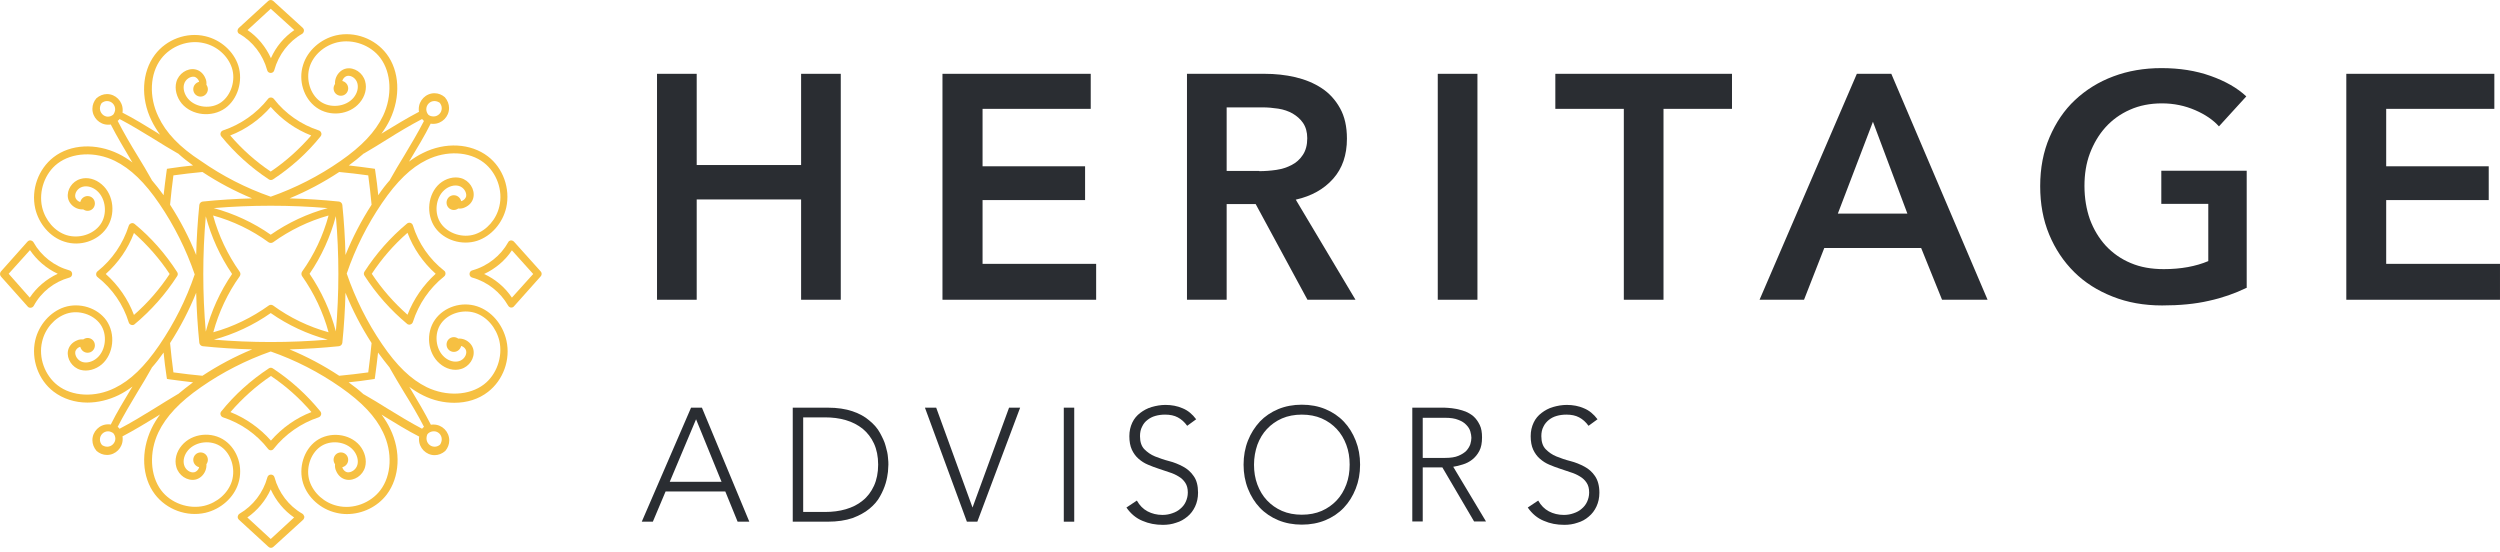
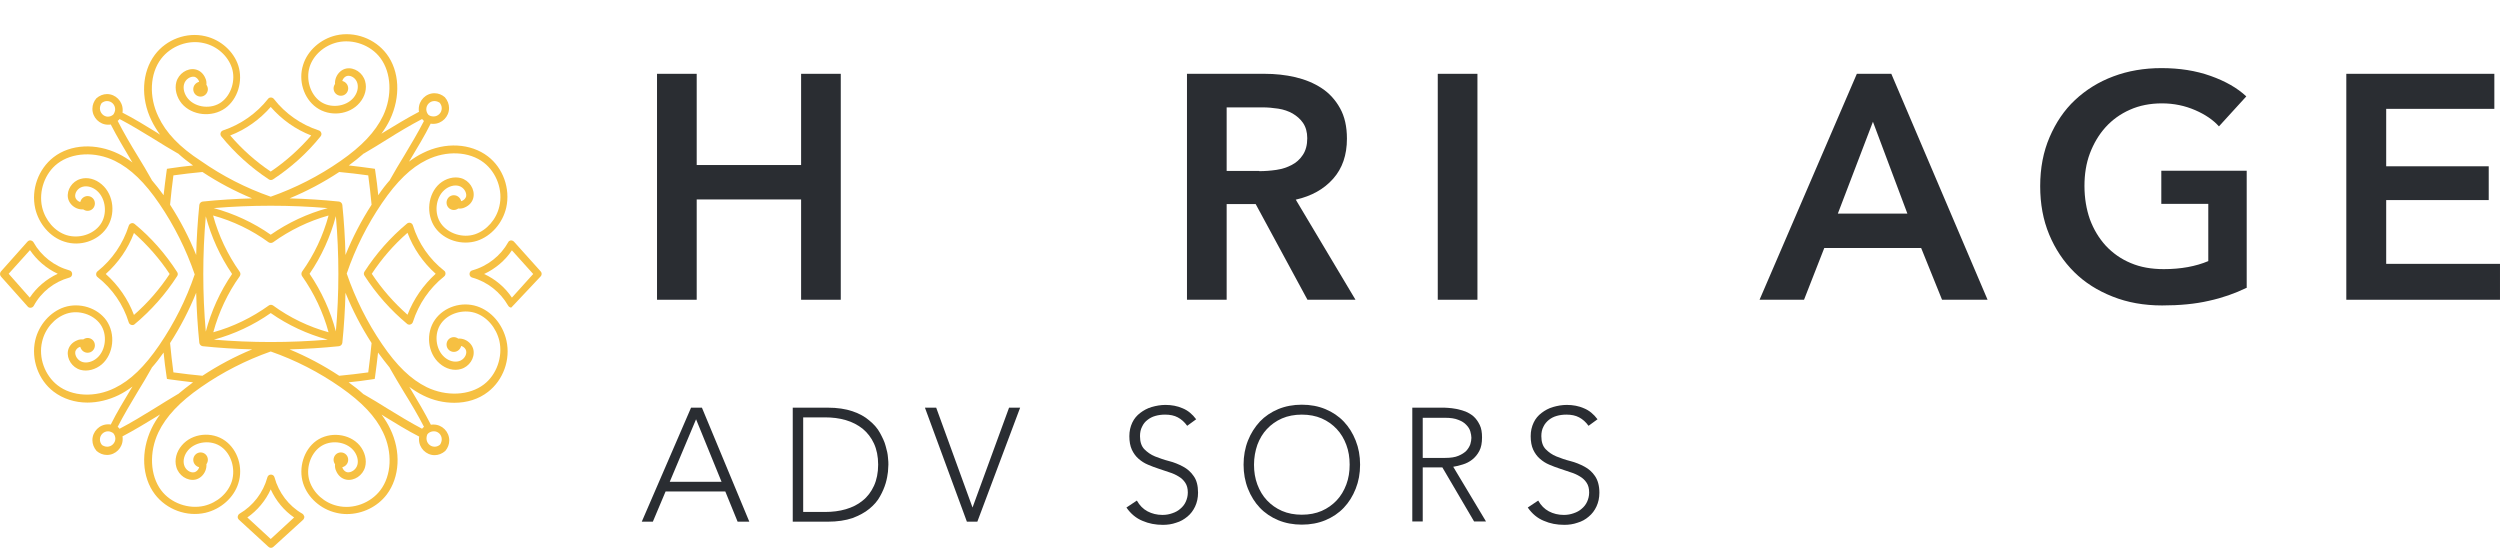
<svg xmlns="http://www.w3.org/2000/svg" width="172" height="38" viewBox="0 0 172 38" fill="none">
  <path d="M47.545 28.047H48.292L51.553 35.892H50.748L49.901 33.814H45.792L44.916 35.892H44.154L47.545 28.047ZM47.889 28.846L46.079 33.146H49.642L47.889 28.846Z" fill="#2A2D32" />
  <path d="M54.541 28.047H56.94C57.615 28.047 58.176 28.134 58.65 28.294C59.124 28.453 59.512 28.671 59.813 28.933C60.13 29.194 60.374 29.47 60.546 29.79C60.718 30.11 60.862 30.4 60.934 30.691C61.02 30.981 61.078 31.243 61.092 31.475C61.121 31.708 61.121 31.867 61.121 31.969C61.121 32.071 61.106 32.231 61.092 32.463C61.063 32.696 61.02 32.957 60.934 33.248C60.848 33.538 60.718 33.843 60.546 34.148C60.374 34.468 60.13 34.744 59.813 35.005C59.497 35.267 59.109 35.47 58.65 35.645C58.176 35.804 57.615 35.892 56.94 35.892H54.541V28.047ZM55.259 35.223H56.753C57.271 35.223 57.745 35.165 58.19 35.035C58.635 34.904 59.023 34.715 59.354 34.439C59.684 34.177 59.943 33.829 60.13 33.422C60.316 33.015 60.417 32.521 60.417 31.969C60.417 31.402 60.316 30.923 60.13 30.516C59.943 30.11 59.684 29.775 59.354 29.499C59.023 29.238 58.635 29.034 58.19 28.904C57.745 28.773 57.271 28.715 56.753 28.715H55.259V35.223Z" fill="#2A2D32" />
  <path d="M63.635 28.046H64.41L66.91 34.918L69.424 28.046H70.186L67.241 35.892H66.522L63.635 28.046Z" fill="#2A2D32" />
-   <path d="M73.189 28.047H73.907V35.892H73.189V28.047Z" fill="#2A2D32" />
  <path d="M78.216 34.439C78.403 34.773 78.647 35.02 78.949 35.18C79.251 35.34 79.596 35.427 79.983 35.427C80.228 35.427 80.457 35.383 80.659 35.31C80.874 35.238 81.061 35.136 81.204 35.005C81.363 34.875 81.492 34.715 81.578 34.526C81.664 34.337 81.722 34.119 81.722 33.887C81.722 33.611 81.664 33.393 81.549 33.218C81.434 33.044 81.291 32.899 81.09 32.783C80.903 32.666 80.687 32.565 80.443 32.492C80.199 32.405 79.955 32.332 79.71 32.245C79.452 32.158 79.208 32.071 78.978 31.969C78.734 31.867 78.532 31.737 78.331 31.562C78.144 31.402 77.987 31.185 77.872 30.938C77.757 30.691 77.699 30.371 77.699 30.008C77.699 29.659 77.771 29.354 77.9 29.078C78.03 28.802 78.216 28.584 78.446 28.41C78.676 28.235 78.935 28.09 79.236 28.003C79.538 27.916 79.854 27.858 80.184 27.858C80.601 27.858 81.003 27.93 81.363 28.09C81.722 28.235 82.038 28.497 82.296 28.846L81.679 29.296C81.492 29.034 81.276 28.846 81.032 28.715C80.788 28.584 80.501 28.526 80.156 28.526C79.926 28.526 79.696 28.555 79.495 28.613C79.279 28.671 79.093 28.773 78.949 28.889C78.791 29.005 78.662 29.165 78.576 29.354C78.475 29.543 78.432 29.761 78.432 30.008C78.432 30.4 78.532 30.705 78.734 30.909C78.935 31.112 79.179 31.286 79.466 31.402C79.768 31.519 80.084 31.635 80.429 31.722C80.774 31.809 81.09 31.94 81.391 32.1C81.693 32.26 81.937 32.478 82.124 32.754C82.325 33.03 82.426 33.407 82.426 33.901C82.426 34.25 82.354 34.57 82.225 34.846C82.095 35.122 81.923 35.354 81.693 35.543C81.463 35.732 81.219 35.877 80.917 35.964C80.63 36.066 80.328 36.11 80.012 36.11C79.495 36.11 79.035 36.022 78.604 35.834C78.173 35.659 77.8 35.354 77.498 34.918L78.216 34.439Z" fill="#2A2D32" />
  <path d="M85.558 31.969C85.558 31.373 85.658 30.821 85.859 30.313C86.06 29.804 86.333 29.383 86.678 29.005C87.023 28.642 87.454 28.352 87.942 28.148C88.431 27.945 88.977 27.843 89.566 27.843C90.155 27.843 90.701 27.945 91.189 28.148C91.678 28.352 92.109 28.642 92.453 29.005C92.798 29.369 93.071 29.804 93.272 30.313C93.473 30.821 93.574 31.359 93.574 31.969C93.574 32.579 93.473 33.117 93.272 33.625C93.071 34.134 92.798 34.569 92.453 34.933C92.109 35.296 91.678 35.587 91.189 35.79C90.701 35.993 90.155 36.095 89.566 36.095C88.977 36.095 88.431 35.993 87.942 35.79C87.454 35.587 87.023 35.296 86.678 34.933C86.333 34.569 86.06 34.134 85.859 33.625C85.658 33.117 85.558 32.565 85.558 31.969ZM86.276 31.969C86.276 32.463 86.348 32.913 86.506 33.335C86.664 33.756 86.879 34.119 87.167 34.424C87.454 34.729 87.799 34.976 88.201 35.151C88.603 35.325 89.063 35.412 89.566 35.412C90.069 35.412 90.528 35.325 90.931 35.151C91.333 34.976 91.678 34.729 91.965 34.424C92.252 34.119 92.468 33.756 92.626 33.335C92.784 32.913 92.856 32.463 92.856 31.969C92.856 31.475 92.784 31.025 92.626 30.603C92.468 30.182 92.252 29.819 91.965 29.514C91.678 29.209 91.333 28.962 90.931 28.787C90.528 28.613 90.069 28.526 89.566 28.526C89.063 28.526 88.603 28.613 88.201 28.787C87.799 28.962 87.454 29.209 87.167 29.514C86.879 29.819 86.664 30.182 86.506 30.603C86.362 31.025 86.276 31.475 86.276 31.969Z" fill="#2A2D32" />
  <path d="M97.166 28.046H99.206C99.307 28.046 99.45 28.046 99.623 28.061C99.795 28.075 99.982 28.09 100.197 28.134C100.398 28.177 100.614 28.235 100.815 28.308C101.031 28.395 101.217 28.511 101.39 28.657C101.562 28.816 101.691 29.005 101.806 29.238C101.921 29.47 101.964 29.761 101.964 30.095C101.964 30.473 101.907 30.778 101.778 31.025C101.648 31.272 101.49 31.46 101.289 31.62C101.102 31.766 100.887 31.882 100.643 31.954C100.413 32.027 100.183 32.085 99.982 32.114L102.237 35.877H101.418L99.235 32.158H97.884V35.877H97.166V28.046ZM97.884 31.504H99.421C99.795 31.504 100.111 31.46 100.341 31.359C100.585 31.257 100.758 31.141 100.887 31.01C101.016 30.865 101.102 30.72 101.16 30.56C101.203 30.4 101.232 30.255 101.232 30.124C101.232 29.993 101.203 29.848 101.16 29.688C101.117 29.528 101.016 29.368 100.887 29.238C100.758 29.092 100.571 28.976 100.341 28.889C100.097 28.787 99.795 28.744 99.421 28.744H97.884V31.504Z" fill="#2A2D32" />
  <path d="M105.829 34.439C106.015 34.773 106.26 35.02 106.561 35.18C106.863 35.34 107.208 35.427 107.596 35.427C107.84 35.427 108.07 35.383 108.271 35.31C108.486 35.238 108.673 35.136 108.817 35.005C108.975 34.875 109.104 34.715 109.19 34.526C109.277 34.337 109.334 34.119 109.334 33.887C109.334 33.611 109.277 33.393 109.162 33.218C109.047 33.044 108.903 32.899 108.702 32.782C108.515 32.666 108.3 32.565 108.055 32.492C107.811 32.405 107.567 32.332 107.323 32.245C107.064 32.158 106.82 32.071 106.59 31.969C106.346 31.867 106.145 31.736 105.944 31.562C105.757 31.402 105.599 31.184 105.484 30.938C105.369 30.691 105.311 30.371 105.311 30.008C105.311 29.659 105.383 29.354 105.513 29.078C105.642 28.802 105.829 28.584 106.059 28.41C106.288 28.235 106.547 28.09 106.849 28.003C107.15 27.916 107.466 27.858 107.797 27.858C108.213 27.858 108.616 27.93 108.975 28.09C109.334 28.235 109.65 28.497 109.909 28.846L109.291 29.296C109.104 29.034 108.889 28.845 108.644 28.715C108.4 28.584 108.113 28.526 107.768 28.526C107.538 28.526 107.308 28.555 107.107 28.613C106.892 28.671 106.705 28.773 106.561 28.889C106.418 29.005 106.274 29.165 106.188 29.354C106.087 29.543 106.044 29.761 106.044 30.008C106.044 30.4 106.145 30.705 106.346 30.908C106.547 31.112 106.791 31.286 107.079 31.402C107.366 31.519 107.696 31.635 108.041 31.722C108.386 31.809 108.702 31.94 109.004 32.1C109.305 32.26 109.55 32.477 109.736 32.754C109.923 33.029 110.038 33.407 110.038 33.901C110.038 34.25 109.966 34.569 109.837 34.846C109.708 35.122 109.535 35.354 109.305 35.543C109.09 35.732 108.831 35.877 108.53 35.964C108.242 36.066 107.941 36.109 107.624 36.109C107.107 36.109 106.648 36.022 106.217 35.833C105.786 35.659 105.412 35.354 105.11 34.918L105.829 34.439Z" fill="#2A2D32" />
  <path d="M45.203 5.078H47.933V11.354H55.116V5.078H57.845V20.623H55.116V13.722H47.933V20.623H45.203V5.078Z" fill="#2A2D32" />
-   <path d="M64.856 5.078H75.042V7.489H67.6V11.441H74.654V13.765H67.6V18.153H75.415V20.623H64.842V5.078H64.856Z" fill="#2A2D32" />
  <path d="M81.664 5.078H87.008C87.727 5.078 88.431 5.15 89.12 5.31C89.795 5.47 90.399 5.717 90.93 6.066C91.462 6.414 91.879 6.879 92.195 7.446C92.511 8.012 92.669 8.71 92.669 9.538C92.669 10.671 92.353 11.586 91.72 12.298C91.088 13.01 90.241 13.489 89.149 13.736L93.258 20.623H89.953L86.391 14.041H84.394V20.623H81.664V5.078ZM86.635 11.775C87.023 11.775 87.411 11.746 87.813 11.688C88.201 11.63 88.56 11.514 88.862 11.354C89.178 11.194 89.436 10.961 89.637 10.656C89.838 10.351 89.939 9.974 89.939 9.509C89.939 9.087 89.838 8.739 89.652 8.463C89.465 8.187 89.221 7.983 88.933 7.809C88.646 7.649 88.316 7.533 87.942 7.475C87.569 7.417 87.209 7.388 86.865 7.388H84.394V11.761H86.635V11.775Z" fill="#2A2D32" />
  <path d="M98.918 5.078H101.648V20.623H98.918V5.078Z" fill="#2A2D32" />
-   <path d="M111.719 7.489H107.007V5.078H119.161V7.489H114.449V20.623H111.719V7.489Z" fill="#2A2D32" />
  <path d="M127.751 5.078H130.122L136.745 20.623H133.613L132.176 17.063H125.51L124.117 20.623H121.057L127.751 5.078ZM131.228 14.695L128.858 8.376L126.444 14.695H131.228Z" fill="#2A2D32" />
  <path d="M154.545 19.809C153.769 20.187 152.907 20.492 151.973 20.695C151.039 20.913 149.962 21.015 148.755 21.015C147.505 21.015 146.37 20.812 145.35 20.405C144.316 19.998 143.44 19.446 142.707 18.72C141.974 17.993 141.4 17.136 140.983 16.134C140.566 15.131 140.365 14.027 140.365 12.807C140.365 11.557 140.581 10.439 141.012 9.436C141.443 8.434 142.017 7.577 142.764 6.879C143.511 6.182 144.388 5.63 145.408 5.252C146.413 4.874 147.52 4.686 148.712 4.686C149.948 4.686 151.068 4.86 152.088 5.223C153.108 5.586 153.927 6.051 154.545 6.632L152.663 8.695C152.275 8.259 151.729 7.882 151.025 7.577C150.321 7.272 149.56 7.112 148.741 7.112C147.936 7.112 147.189 7.257 146.543 7.548C145.882 7.838 145.322 8.245 144.862 8.753C144.402 9.262 144.043 9.872 143.784 10.555C143.526 11.238 143.411 11.993 143.411 12.792C143.411 13.62 143.54 14.39 143.784 15.088C144.043 15.785 144.402 16.381 144.876 16.904C145.35 17.412 145.925 17.819 146.586 18.095C147.261 18.386 148.022 18.516 148.87 18.516C150.048 18.516 151.068 18.327 151.93 17.964V14.027H148.698V11.746H154.573V19.809H154.545Z" fill="#2A2D32" />
  <path d="M161.426 5.078H171.611V7.489H164.17V11.441H171.224V13.765H164.17V18.153H171.999V20.623H161.426V5.078Z" fill="#2A2D32" />
  <path d="M32.82 21.073C31.757 20.724 30.55 21.116 29.932 21.988C29.271 22.918 29.415 24.298 30.248 25.01C30.679 25.388 31.239 25.533 31.713 25.388C32.288 25.228 32.676 24.632 32.575 24.08C32.518 23.775 32.288 23.499 31.972 23.368C31.828 23.31 31.67 23.281 31.527 23.296C31.441 23.238 31.34 23.194 31.225 23.194C30.938 23.194 30.722 23.426 30.722 23.703C30.722 23.993 30.952 24.211 31.225 24.211C31.469 24.211 31.67 24.037 31.728 23.804C31.742 23.804 31.771 23.819 31.785 23.819C31.929 23.877 32.044 24.008 32.073 24.138C32.13 24.429 31.9 24.763 31.57 24.85C31.254 24.937 30.88 24.836 30.579 24.574C29.961 24.037 29.846 22.947 30.349 22.25C30.837 21.567 31.828 21.262 32.676 21.523C33.495 21.785 34.141 22.54 34.357 23.456C34.601 24.545 34.17 25.78 33.294 26.448C32.288 27.218 30.708 27.291 29.357 26.637C28.266 26.1 27.289 25.155 26.283 23.673C25.263 22.177 24.444 20.535 23.855 18.821C24.444 17.092 25.263 15.465 26.283 13.969C27.303 12.472 28.28 11.528 29.357 11.005C30.708 10.337 32.288 10.409 33.294 11.194C34.17 11.877 34.615 13.097 34.357 14.187C34.156 15.087 33.495 15.843 32.676 16.119C31.843 16.395 30.837 16.075 30.349 15.393C29.846 14.695 29.961 13.605 30.579 13.068C30.88 12.806 31.268 12.705 31.57 12.792C31.886 12.879 32.116 13.213 32.073 13.504C32.044 13.635 31.929 13.765 31.785 13.823C31.771 13.823 31.757 13.838 31.728 13.838C31.67 13.605 31.469 13.431 31.225 13.431C30.938 13.431 30.722 13.664 30.722 13.94C30.722 14.23 30.952 14.448 31.225 14.448C31.34 14.448 31.441 14.405 31.527 14.346C31.67 14.361 31.828 14.346 31.972 14.274C32.288 14.143 32.518 13.882 32.575 13.562C32.676 13.01 32.288 12.414 31.713 12.254C31.239 12.124 30.679 12.269 30.248 12.632C29.429 13.344 29.286 14.724 29.932 15.654C30.55 16.526 31.771 16.903 32.82 16.569C33.797 16.25 34.587 15.349 34.831 14.274C35.118 12.981 34.615 11.557 33.567 10.758C32.389 9.857 30.636 9.756 29.099 10.526C28.768 10.685 28.452 10.889 28.136 11.121C28.165 11.063 28.208 11.02 28.237 10.961C28.711 10.162 29.214 9.349 29.63 8.506C29.688 8.521 29.745 8.521 29.817 8.521C30.406 8.521 30.895 8.027 30.895 7.431C30.895 7.17 30.794 6.908 30.607 6.69C30.406 6.516 30.162 6.414 29.889 6.414C29.3 6.414 28.811 6.908 28.811 7.504C28.811 7.562 28.811 7.634 28.826 7.693C27.993 8.128 27.188 8.622 26.398 9.102C26.34 9.131 26.297 9.174 26.24 9.204C26.47 8.884 26.671 8.564 26.829 8.23C27.576 6.661 27.49 4.889 26.599 3.712C25.795 2.651 24.401 2.143 23.122 2.433C22.059 2.68 21.154 3.479 20.853 4.467C20.508 5.542 20.896 6.763 21.758 7.388C22.677 8.056 24.042 7.911 24.746 7.068C25.119 6.632 25.263 6.065 25.119 5.586C24.961 5.005 24.372 4.613 23.826 4.714C23.525 4.772 23.252 5.005 23.122 5.325C23.065 5.47 23.036 5.63 23.051 5.775C22.993 5.862 22.95 5.964 22.95 6.08C22.95 6.371 23.18 6.588 23.453 6.588C23.74 6.588 23.956 6.356 23.956 6.08C23.956 5.833 23.783 5.63 23.553 5.572C23.553 5.557 23.568 5.528 23.568 5.513C23.625 5.368 23.755 5.252 23.884 5.223C24.171 5.165 24.502 5.397 24.588 5.731C24.674 6.051 24.573 6.429 24.315 6.734C23.783 7.358 22.706 7.475 22.016 6.966C21.341 6.472 21.039 5.47 21.298 4.613C21.557 3.785 22.304 3.131 23.209 2.913C24.286 2.666 25.507 3.102 26.168 3.988C26.93 5.005 27.001 6.603 26.355 7.969C25.823 9.073 24.89 10.061 23.424 11.078C21.945 12.109 20.321 12.937 18.626 13.533C16.916 12.937 15.307 12.109 13.828 11.078C12.348 10.119 11.414 9.131 10.897 8.027C10.236 6.661 10.308 5.063 11.084 4.046C11.759 3.16 12.966 2.709 14.043 2.971C14.934 3.174 15.681 3.843 15.954 4.671C16.227 5.513 15.911 6.53 15.235 7.024C14.546 7.533 13.468 7.417 12.937 6.792C12.678 6.487 12.578 6.095 12.664 5.789C12.75 5.47 13.081 5.237 13.368 5.281C13.497 5.31 13.626 5.426 13.684 5.572C13.684 5.586 13.698 5.601 13.698 5.63C13.468 5.688 13.296 5.891 13.296 6.138C13.296 6.429 13.526 6.647 13.799 6.647C14.072 6.647 14.302 6.414 14.302 6.138C14.302 6.022 14.258 5.92 14.201 5.833C14.215 5.688 14.201 5.528 14.129 5.383C14 5.063 13.741 4.831 13.425 4.772C12.879 4.671 12.29 5.063 12.132 5.644C12.003 6.124 12.147 6.69 12.506 7.126C13.21 7.954 14.575 8.099 15.494 7.446C16.356 6.821 16.73 5.586 16.399 4.525C16.083 3.538 15.192 2.739 14.129 2.492C12.851 2.186 11.443 2.709 10.653 3.77C9.762 4.961 9.661 6.734 10.423 8.288C10.581 8.622 10.782 8.942 11.012 9.262C10.954 9.233 10.897 9.189 10.854 9.16C10.064 8.681 9.259 8.172 8.426 7.751C8.44 7.693 8.44 7.634 8.44 7.562C8.44 6.966 7.952 6.472 7.363 6.472C7.104 6.472 6.846 6.574 6.63 6.763C6.458 6.966 6.357 7.213 6.357 7.489C6.357 8.085 6.846 8.579 7.435 8.579C7.492 8.579 7.564 8.579 7.621 8.564C8.052 9.407 8.541 10.22 9.015 11.02C9.044 11.078 9.087 11.136 9.115 11.179C8.799 10.947 8.483 10.743 8.153 10.584C6.601 9.828 4.849 9.915 3.685 10.816C2.636 11.63 2.133 13.039 2.421 14.332C2.665 15.407 3.455 16.322 4.432 16.627C5.495 16.976 6.702 16.584 7.32 15.712C7.98 14.782 7.837 13.402 7.004 12.69C6.573 12.312 6.012 12.167 5.538 12.312C4.964 12.472 4.576 13.068 4.676 13.62C4.734 13.925 4.964 14.201 5.28 14.332C5.423 14.39 5.581 14.419 5.725 14.405C5.811 14.463 5.912 14.506 6.027 14.506C6.314 14.506 6.529 14.274 6.529 13.998C6.529 13.707 6.3 13.489 6.027 13.489C5.782 13.489 5.581 13.664 5.524 13.896C5.509 13.896 5.481 13.882 5.466 13.882C5.323 13.823 5.208 13.693 5.179 13.562C5.122 13.271 5.351 12.937 5.682 12.85C5.998 12.763 6.371 12.865 6.673 13.126C7.291 13.664 7.406 14.753 6.903 15.451C6.415 16.133 5.423 16.439 4.576 16.177C3.757 15.915 3.11 15.16 2.895 14.245C2.651 13.155 3.082 11.92 3.958 11.252C4.964 10.482 6.544 10.409 7.894 11.063C8.986 11.601 9.963 12.545 10.969 14.027C11.989 15.523 12.807 17.165 13.396 18.879C12.807 20.608 11.989 22.235 10.969 23.732C9.949 25.228 8.972 26.172 7.894 26.695C6.544 27.363 4.964 27.291 3.958 26.506C3.082 25.824 2.636 24.603 2.895 23.514C3.096 22.613 3.757 21.857 4.576 21.581C5.409 21.305 6.415 21.625 6.903 22.308C7.406 23.005 7.291 24.095 6.673 24.632C6.371 24.894 5.984 24.995 5.682 24.908C5.366 24.821 5.136 24.487 5.179 24.196C5.208 24.066 5.323 23.935 5.466 23.877C5.481 23.877 5.495 23.862 5.524 23.862C5.581 24.095 5.782 24.269 6.027 24.269C6.314 24.269 6.529 24.037 6.529 23.761C6.529 23.47 6.3 23.252 6.027 23.252C5.912 23.252 5.811 23.296 5.725 23.354C5.581 23.339 5.423 23.354 5.28 23.426C4.964 23.557 4.734 23.819 4.676 24.138C4.576 24.69 4.964 25.286 5.538 25.446C6.012 25.577 6.573 25.431 7.004 25.068C7.822 24.356 7.966 22.976 7.32 22.046C6.702 21.175 5.481 20.797 4.432 21.131C3.455 21.451 2.665 22.351 2.421 23.426C2.133 24.719 2.636 26.143 3.685 26.942C4.331 27.436 5.15 27.698 6.012 27.698C6.716 27.698 7.463 27.523 8.153 27.189C8.483 27.029 8.799 26.826 9.115 26.594C9.087 26.652 9.044 26.71 9.015 26.753C8.541 27.552 8.038 28.366 7.621 29.209C7.564 29.194 7.506 29.194 7.435 29.194C6.846 29.194 6.357 29.688 6.357 30.284C6.357 30.545 6.458 30.807 6.644 31.025C6.846 31.199 7.09 31.301 7.363 31.301C7.952 31.301 8.44 30.807 8.44 30.211C8.44 30.153 8.44 30.08 8.426 30.022C9.259 29.586 10.064 29.092 10.854 28.613C10.911 28.584 10.969 28.54 11.012 28.511C10.782 28.831 10.581 29.151 10.423 29.485C9.676 31.054 9.762 32.826 10.653 34.003C11.457 35.063 12.851 35.572 14.129 35.281C15.192 35.034 16.097 34.235 16.399 33.247C16.744 32.172 16.356 30.952 15.494 30.327C14.575 29.659 13.21 29.804 12.506 30.647C12.132 31.083 11.989 31.649 12.132 32.129C12.29 32.71 12.879 33.102 13.425 33C13.727 32.942 14 32.71 14.129 32.39C14.187 32.245 14.215 32.085 14.201 31.94C14.258 31.853 14.302 31.751 14.302 31.635C14.302 31.344 14.072 31.126 13.799 31.126C13.526 31.126 13.296 31.359 13.296 31.635C13.296 31.882 13.468 32.085 13.698 32.143C13.698 32.158 13.684 32.187 13.684 32.201C13.626 32.347 13.497 32.463 13.368 32.492C13.081 32.55 12.75 32.318 12.664 31.983C12.578 31.664 12.678 31.286 12.937 30.981C13.468 30.356 14.546 30.24 15.235 30.749C15.911 31.242 16.212 32.245 15.954 33.102C15.695 33.93 14.948 34.584 14.043 34.802C12.966 35.049 11.744 34.613 11.084 33.727C10.322 32.71 10.25 31.112 10.897 29.746C11.428 28.642 12.362 27.654 13.828 26.637C15.307 25.606 16.931 24.778 18.626 24.182C20.335 24.778 21.945 25.606 23.424 26.637C24.904 27.669 25.838 28.657 26.355 29.746C27.016 31.112 26.944 32.71 26.168 33.727C25.493 34.613 24.286 35.063 23.209 34.802C22.318 34.599 21.571 33.93 21.298 33.102C21.025 32.26 21.341 31.242 22.016 30.749C22.706 30.24 23.783 30.356 24.315 30.981C24.573 31.286 24.674 31.678 24.588 31.983C24.502 32.303 24.171 32.535 23.884 32.492C23.755 32.463 23.625 32.347 23.568 32.201C23.568 32.187 23.553 32.172 23.553 32.143C23.783 32.085 23.956 31.882 23.956 31.635C23.956 31.344 23.726 31.126 23.453 31.126C23.166 31.126 22.95 31.359 22.95 31.635C22.95 31.751 22.993 31.853 23.051 31.94C23.036 32.085 23.051 32.245 23.122 32.39C23.252 32.71 23.51 32.942 23.826 33C24.372 33.102 24.961 32.71 25.119 32.129C25.249 31.649 25.105 31.083 24.746 30.647C24.042 29.819 22.677 29.674 21.758 30.327C20.896 30.952 20.522 32.187 20.853 33.247C21.169 34.235 22.059 35.034 23.137 35.281C23.381 35.339 23.625 35.368 23.869 35.368C24.918 35.368 25.967 34.874 26.613 34.017C27.504 32.826 27.605 31.054 26.843 29.499C26.685 29.165 26.484 28.845 26.254 28.526C26.312 28.555 26.369 28.598 26.412 28.628C27.203 29.107 28.007 29.615 28.84 30.037C28.826 30.095 28.826 30.153 28.826 30.226C28.826 30.821 29.314 31.315 29.903 31.315C30.162 31.315 30.421 31.213 30.636 31.025C30.808 30.821 30.909 30.574 30.909 30.298C30.909 29.703 30.421 29.209 29.831 29.209C29.774 29.209 29.702 29.209 29.645 29.223C29.214 28.381 28.725 27.552 28.251 26.768C28.223 26.71 28.194 26.666 28.151 26.608C28.467 26.84 28.783 27.044 29.113 27.204C29.803 27.552 30.55 27.712 31.254 27.712C32.116 27.712 32.935 27.465 33.581 26.957C34.63 26.143 35.133 24.734 34.845 23.441C34.587 22.293 33.797 21.392 32.82 21.073ZM25.565 23.601C25.507 24.269 25.421 24.952 25.335 25.62C24.674 25.707 23.999 25.794 23.338 25.853C22.261 25.141 21.111 24.531 19.919 24.037C21.054 24.008 22.203 23.935 23.324 23.819C23.439 23.804 23.539 23.703 23.553 23.586C23.668 22.453 23.74 21.291 23.769 20.143C24.257 21.349 24.861 22.511 25.565 23.601ZM22.548 14.317C21.154 14.695 19.818 15.32 18.626 16.148C17.448 15.32 16.097 14.695 14.704 14.317C17.304 14.1 19.948 14.1 22.548 14.317ZM16.485 18.69C15.666 17.528 15.034 16.206 14.661 14.826C16.026 15.204 17.333 15.828 18.482 16.671C18.568 16.729 18.698 16.729 18.784 16.671C19.933 15.843 21.241 15.204 22.605 14.826C22.232 16.206 21.614 17.528 20.781 18.69C20.723 18.777 20.723 18.908 20.781 18.995C21.6 20.158 22.232 21.48 22.605 22.86C21.241 22.482 19.933 21.857 18.784 21.015C18.741 20.986 18.683 20.971 18.64 20.971C18.583 20.971 18.54 20.986 18.497 21.015C17.347 21.843 16.04 22.482 14.675 22.86C15.049 21.48 15.666 20.158 16.5 18.995C16.557 18.908 16.557 18.777 16.485 18.69ZM23.108 22.802C22.735 21.392 22.117 20.041 21.298 18.836C22.117 17.644 22.735 16.279 23.108 14.869C23.223 16.177 23.28 17.514 23.28 18.836C23.28 20.158 23.223 21.494 23.108 22.802ZM14.158 14.884C14.531 16.293 15.149 17.644 15.968 18.85C15.149 20.041 14.531 21.407 14.158 22.816C14.043 21.509 13.986 20.172 13.986 18.85C13.986 17.528 14.043 16.192 14.158 14.884ZM18.626 21.538C19.804 22.366 21.154 22.991 22.548 23.368C19.962 23.586 17.304 23.586 14.718 23.368C16.112 22.991 17.448 22.366 18.626 21.538ZM23.769 17.543C23.74 16.395 23.668 15.233 23.553 14.1C23.539 13.983 23.439 13.882 23.324 13.867C22.203 13.751 21.054 13.678 19.919 13.649C21.111 13.155 22.261 12.545 23.338 11.833C23.999 11.891 24.674 11.978 25.335 12.066C25.421 12.734 25.507 13.417 25.565 14.085C24.861 15.175 24.257 16.337 23.769 17.543ZM29.889 6.952C30.033 6.952 30.162 7.01 30.248 7.068C30.334 7.17 30.392 7.3 30.392 7.446C30.392 7.765 30.133 8.012 29.831 8.012C29.76 8.012 29.688 7.998 29.63 7.983C29.573 7.969 29.515 7.925 29.472 7.896C29.386 7.794 29.329 7.664 29.329 7.518C29.329 7.213 29.573 6.952 29.889 6.952ZM26.671 9.567C27.432 9.087 28.237 8.608 29.041 8.187C29.07 8.216 29.084 8.245 29.113 8.274C29.128 8.288 29.156 8.303 29.171 8.317C28.754 9.131 28.266 9.944 27.806 10.714C27.476 11.252 27.145 11.804 26.829 12.371V12.385C26.556 12.69 26.283 13.039 26.024 13.431C25.967 12.879 25.91 12.342 25.823 11.804L25.795 11.615L25.608 11.586C25.076 11.514 24.53 11.441 23.999 11.383C24.372 11.107 24.717 10.831 25.033 10.555H25.048C25.593 10.235 26.139 9.901 26.671 9.567ZM6.874 7.46C6.874 7.315 6.932 7.184 6.989 7.097C7.09 7.01 7.219 6.952 7.363 6.952C7.679 6.952 7.923 7.213 7.923 7.518C7.923 7.591 7.909 7.664 7.88 7.722C7.866 7.78 7.822 7.838 7.794 7.881C7.693 7.969 7.564 8.027 7.42 8.027C7.133 8.027 6.874 7.765 6.874 7.46ZM10.437 12.385V12.371C10.121 11.804 9.791 11.252 9.46 10.714C8.986 9.944 8.512 9.131 8.095 8.317C8.124 8.288 8.153 8.274 8.182 8.245C8.196 8.23 8.21 8.201 8.225 8.187C9.029 8.608 9.834 9.102 10.595 9.567C11.127 9.901 11.673 10.235 12.233 10.555H12.247C12.549 10.831 12.894 11.107 13.282 11.383C12.736 11.441 12.204 11.499 11.673 11.586L11.486 11.615L11.457 11.804C11.385 12.342 11.313 12.894 11.256 13.431C10.983 13.053 10.71 12.705 10.437 12.385ZM11.701 14.085C11.759 13.417 11.845 12.734 11.931 12.066C12.592 11.978 13.267 11.891 13.928 11.833C15.006 12.545 16.155 13.155 17.347 13.649C16.212 13.678 15.063 13.751 13.943 13.867C13.828 13.882 13.727 13.983 13.713 14.1C13.598 15.233 13.526 16.395 13.497 17.543C13.009 16.337 12.405 15.175 11.701 14.085ZM13.497 20.143C13.526 21.291 13.598 22.453 13.713 23.586C13.727 23.703 13.828 23.804 13.943 23.819C15.063 23.935 16.212 24.008 17.347 24.037C16.155 24.531 15.006 25.141 13.928 25.853C13.253 25.794 12.592 25.707 11.931 25.62C11.845 24.952 11.759 24.269 11.701 23.601C12.405 22.511 13.009 21.349 13.497 20.143ZM7.377 30.734C7.233 30.734 7.104 30.676 7.018 30.618C6.932 30.516 6.874 30.385 6.874 30.24C6.874 29.921 7.133 29.674 7.435 29.674C7.506 29.674 7.578 29.688 7.636 29.717C7.693 29.732 7.751 29.775 7.794 29.804C7.88 29.906 7.937 30.037 7.937 30.182C7.937 30.473 7.679 30.734 7.377 30.734ZM10.595 28.119C9.819 28.598 9.029 29.078 8.225 29.499C8.196 29.47 8.182 29.441 8.153 29.412C8.138 29.398 8.11 29.383 8.095 29.368C8.512 28.555 9 27.741 9.46 26.971C9.791 26.434 10.121 25.882 10.437 25.315V25.301C10.71 24.995 10.983 24.647 11.256 24.255C11.313 24.807 11.371 25.344 11.457 25.882L11.486 26.07L11.673 26.1C12.204 26.172 12.75 26.245 13.282 26.303C12.908 26.579 12.563 26.855 12.247 27.117H12.233C11.673 27.451 11.127 27.785 10.595 28.119ZM30.392 30.226C30.392 30.371 30.334 30.502 30.277 30.589C30.176 30.676 30.047 30.734 29.903 30.734C29.587 30.734 29.343 30.473 29.343 30.167C29.343 30.095 29.357 30.022 29.372 29.964C29.386 29.906 29.415 29.848 29.458 29.819C29.559 29.732 29.688 29.674 29.831 29.674C30.133 29.659 30.392 29.906 30.392 30.226ZM29.171 29.368C29.142 29.398 29.113 29.412 29.084 29.441C29.07 29.456 29.056 29.485 29.041 29.499C28.237 29.078 27.432 28.584 26.671 28.119C26.139 27.785 25.593 27.451 25.033 27.131H25.019C24.717 26.855 24.372 26.579 23.985 26.303C24.53 26.245 25.062 26.187 25.593 26.1L25.78 26.07L25.809 25.882C25.881 25.344 25.953 24.792 26.01 24.255C26.283 24.632 26.556 24.981 26.815 25.301V25.315C27.131 25.867 27.461 26.434 27.791 26.971C28.266 27.741 28.754 28.555 29.171 29.368Z" fill="#F6C042" />
  <path d="M18.439 6.806C17.649 7.809 16.542 8.579 15.35 8.971C15.264 9 15.206 9.058 15.178 9.145C15.149 9.232 15.178 9.32 15.221 9.378C16.154 10.525 17.261 11.528 18.496 12.341C18.539 12.37 18.582 12.385 18.64 12.385C18.683 12.385 18.74 12.37 18.784 12.341C20.019 11.528 21.125 10.54 22.059 9.378C22.116 9.305 22.131 9.218 22.102 9.145C22.073 9.058 22.016 9 21.93 8.971C20.723 8.579 19.631 7.823 18.841 6.806C18.74 6.676 18.525 6.676 18.439 6.806ZM21.413 9.32C20.594 10.264 19.66 11.107 18.625 11.804C17.591 11.107 16.657 10.278 15.838 9.32C16.901 8.913 17.864 8.23 18.625 7.358C19.387 8.23 20.349 8.913 21.413 9.32Z" fill="#F6C042" />
  <path d="M28.409 15.509C28.381 15.422 28.323 15.364 28.237 15.334C28.151 15.305 28.064 15.335 28.007 15.378C26.872 16.322 25.881 17.441 25.076 18.69C25.019 18.778 25.019 18.879 25.076 18.966C25.881 20.216 26.872 21.334 28.007 22.279C28.05 22.322 28.108 22.337 28.165 22.337C28.194 22.337 28.208 22.337 28.237 22.322C28.323 22.293 28.381 22.235 28.409 22.148C28.797 20.928 29.544 19.824 30.55 19.025C30.607 18.981 30.65 18.908 30.65 18.821C30.65 18.748 30.622 18.661 30.55 18.618C29.544 17.833 28.783 16.729 28.409 15.509ZM28.036 21.654C27.102 20.826 26.269 19.882 25.579 18.836C26.269 17.79 27.088 16.845 28.036 16.017C28.438 17.092 29.113 18.066 29.975 18.836C29.128 19.606 28.452 20.579 28.036 21.654Z" fill="#F6C042" />
-   <path d="M18.625 30.981C18.697 30.981 18.783 30.952 18.826 30.879C19.617 29.877 20.723 29.107 21.915 28.715C22.001 28.685 22.059 28.627 22.088 28.54C22.116 28.453 22.088 28.366 22.044 28.308C21.111 27.16 20.005 26.158 18.769 25.344C18.683 25.286 18.582 25.286 18.496 25.344C17.261 26.158 16.154 27.145 15.221 28.308C15.163 28.38 15.149 28.468 15.178 28.54C15.206 28.627 15.264 28.685 15.35 28.715C16.557 29.107 17.648 29.862 18.439 30.879C18.482 30.937 18.553 30.981 18.625 30.981ZM15.853 28.351C16.672 27.407 17.605 26.564 18.64 25.867C19.674 26.564 20.608 27.392 21.427 28.351C20.364 28.758 19.401 29.441 18.64 30.313C17.878 29.455 16.916 28.773 15.853 28.351Z" fill="#F6C042" />
  <path d="M8.856 22.177C8.885 22.264 8.943 22.322 9.029 22.351C9.057 22.351 9.072 22.366 9.101 22.366C9.158 22.366 9.216 22.351 9.259 22.308C10.394 21.363 11.385 20.245 12.189 18.995C12.247 18.908 12.247 18.806 12.189 18.719C11.385 17.47 10.408 16.351 9.259 15.407C9.187 15.349 9.101 15.334 9.029 15.363C8.943 15.392 8.885 15.45 8.856 15.537C8.468 16.758 7.721 17.862 6.716 18.661C6.658 18.705 6.615 18.777 6.615 18.864C6.615 18.937 6.644 19.024 6.716 19.068C7.721 19.852 8.483 20.956 8.856 22.177ZM9.216 16.031C10.149 16.86 10.983 17.804 11.672 18.85C10.983 19.896 10.164 20.84 9.216 21.668C8.813 20.593 8.138 19.62 7.276 18.85C8.138 18.08 8.813 17.107 9.216 16.031Z" fill="#F6C042" />
-   <path d="M16.471 2.332C17.39 2.855 18.095 3.77 18.382 4.831C18.41 4.947 18.511 5.019 18.626 5.019C18.741 5.019 18.841 4.947 18.87 4.831C19.158 3.77 19.861 2.855 20.781 2.332C20.853 2.288 20.896 2.216 20.91 2.128C20.925 2.041 20.881 1.969 20.824 1.91L18.798 0.065C18.698 -0.022 18.554 -0.022 18.454 0.065L16.428 1.925C16.37 1.983 16.342 2.056 16.342 2.143C16.356 2.23 16.399 2.303 16.471 2.332ZM18.626 0.603L20.249 2.07C19.546 2.55 18.985 3.218 18.64 4.002C18.281 3.218 17.721 2.535 17.031 2.07L18.626 0.603Z" fill="#F6C042" />
-   <path d="M37.202 18.676L35.363 16.628C35.305 16.569 35.233 16.54 35.147 16.54C35.061 16.555 34.989 16.598 34.961 16.671C34.443 17.601 33.538 18.313 32.489 18.603C32.375 18.632 32.303 18.734 32.303 18.85C32.303 18.966 32.375 19.068 32.489 19.097C33.538 19.388 34.429 20.1 34.961 21.029C35.004 21.102 35.075 21.146 35.147 21.16C35.162 21.16 35.162 21.16 35.176 21.16C35.248 21.16 35.32 21.131 35.363 21.073L37.202 19.01C37.288 18.923 37.288 18.763 37.202 18.676ZM35.219 20.477C34.745 19.765 34.084 19.213 33.308 18.85C34.084 18.487 34.759 17.92 35.219 17.223L36.684 18.85L35.219 20.477Z" fill="#F6C042" />
+   <path d="M37.202 18.676L35.363 16.628C35.305 16.569 35.233 16.54 35.147 16.54C35.061 16.555 34.989 16.598 34.961 16.671C34.443 17.601 33.538 18.313 32.489 18.603C32.375 18.632 32.303 18.734 32.303 18.85C32.303 18.966 32.375 19.068 32.489 19.097C33.538 19.388 34.429 20.1 34.961 21.029C35.004 21.102 35.075 21.146 35.147 21.16C35.162 21.16 35.162 21.16 35.176 21.16L37.202 19.01C37.288 18.923 37.288 18.763 37.202 18.676ZM35.219 20.477C34.745 19.765 34.084 19.213 33.308 18.85C34.084 18.487 34.759 17.92 35.219 17.223L36.684 18.85L35.219 20.477Z" fill="#F6C042" />
  <path d="M20.796 35.339C19.876 34.816 19.172 33.901 18.885 32.84C18.856 32.724 18.756 32.652 18.64 32.652C18.526 32.652 18.425 32.724 18.396 32.84C18.109 33.901 17.405 34.802 16.486 35.339C16.414 35.383 16.371 35.456 16.356 35.543C16.342 35.63 16.385 35.703 16.442 35.761L18.468 37.62C18.511 37.664 18.583 37.693 18.64 37.693C18.698 37.693 18.77 37.664 18.813 37.62L20.853 35.761C20.91 35.703 20.939 35.63 20.939 35.543C20.91 35.456 20.867 35.383 20.796 35.339ZM18.626 37.083L17.017 35.601C17.707 35.121 18.267 34.453 18.626 33.669C18.985 34.453 19.546 35.136 20.235 35.601L18.626 37.083Z" fill="#F6C042" />
  <path d="M4.777 19.097C4.892 19.068 4.964 18.966 4.964 18.85C4.964 18.734 4.892 18.632 4.777 18.603C3.728 18.312 2.823 17.601 2.306 16.671C2.263 16.598 2.191 16.555 2.105 16.54C2.018 16.526 1.947 16.569 1.889 16.627L0.065 18.676C-0.022 18.777 -0.022 18.923 0.065 19.024L1.904 21.087C1.947 21.145 2.018 21.174 2.09 21.174C2.105 21.174 2.105 21.174 2.119 21.174C2.205 21.16 2.277 21.116 2.32 21.044C2.837 20.085 3.728 19.387 4.777 19.097ZM2.047 20.477L0.596 18.835L2.062 17.208C2.536 17.906 3.196 18.472 3.972 18.835C3.196 19.199 2.521 19.765 2.047 20.477Z" fill="#F6C042" />
</svg>